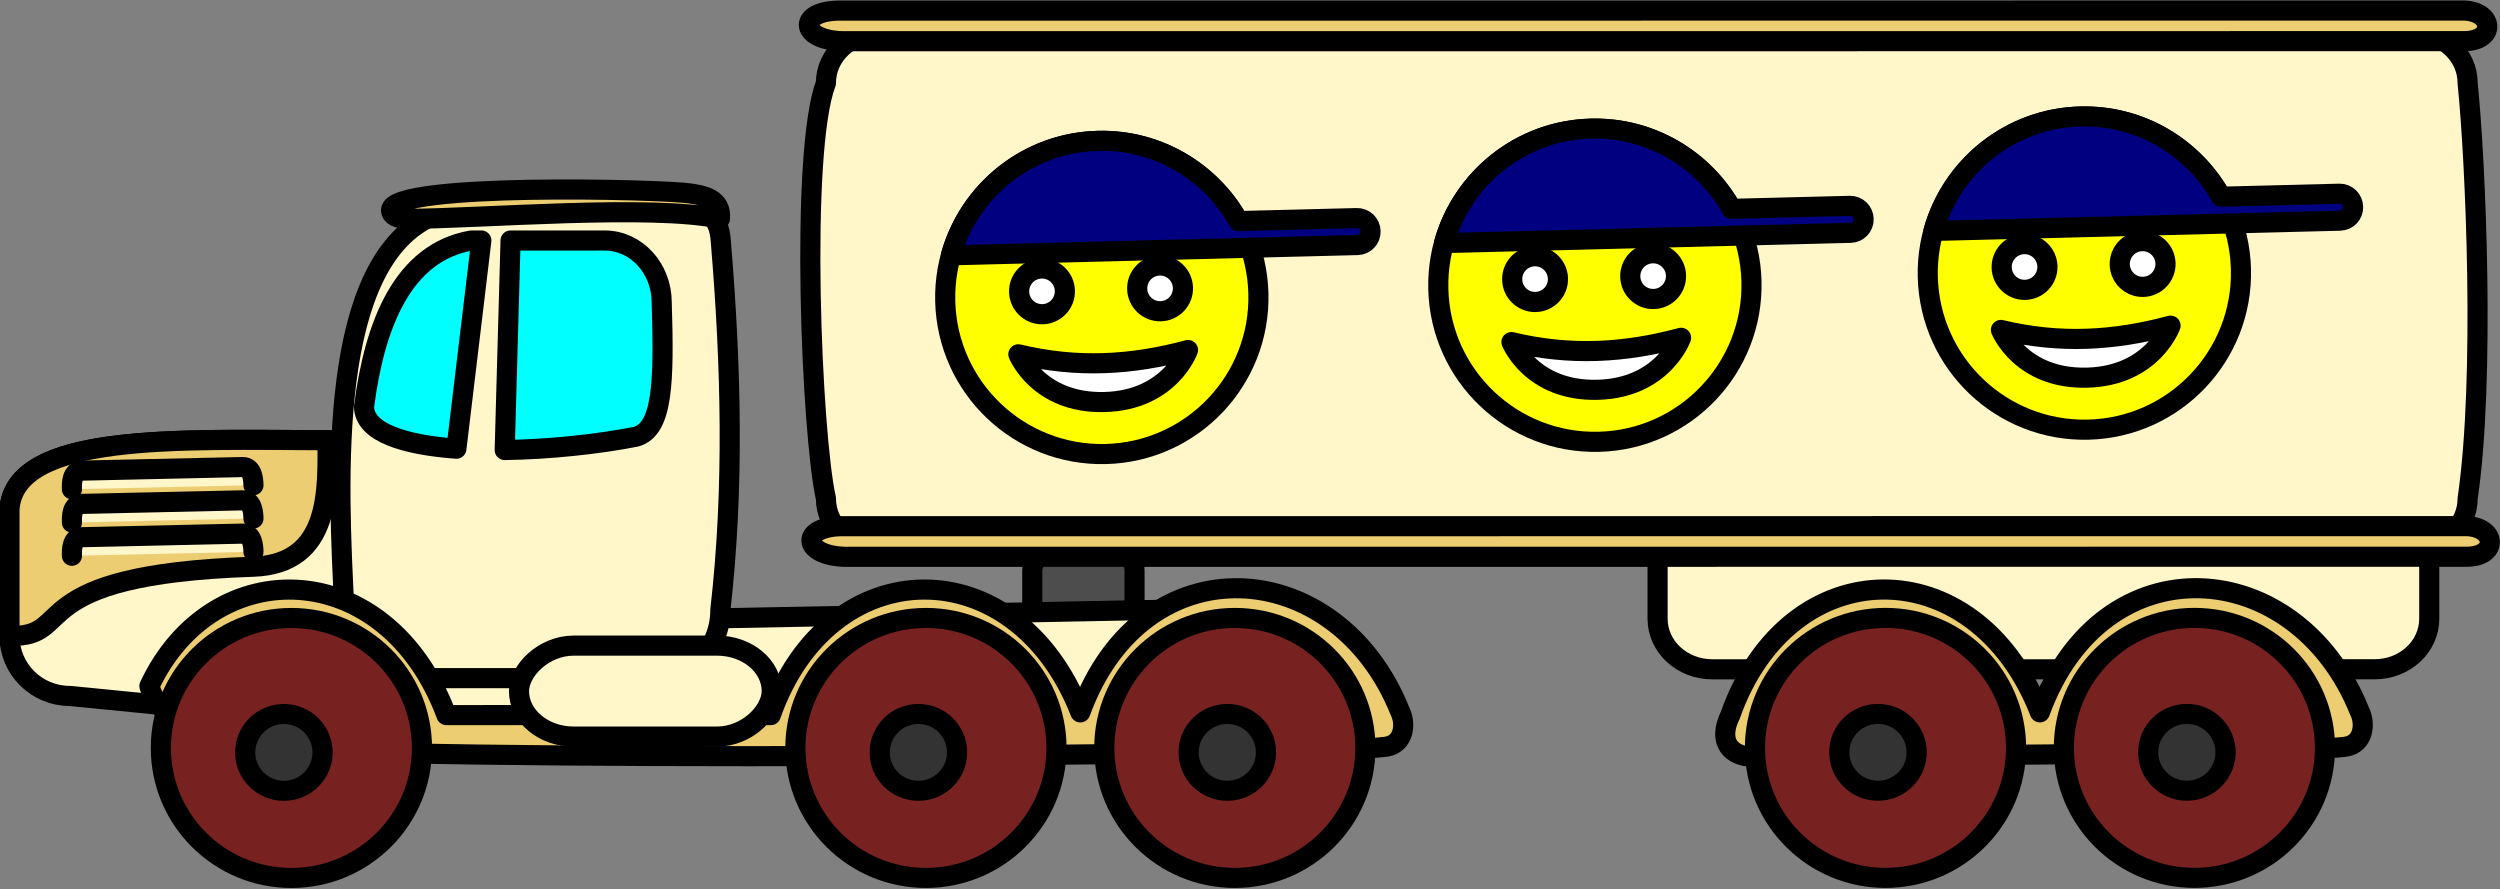
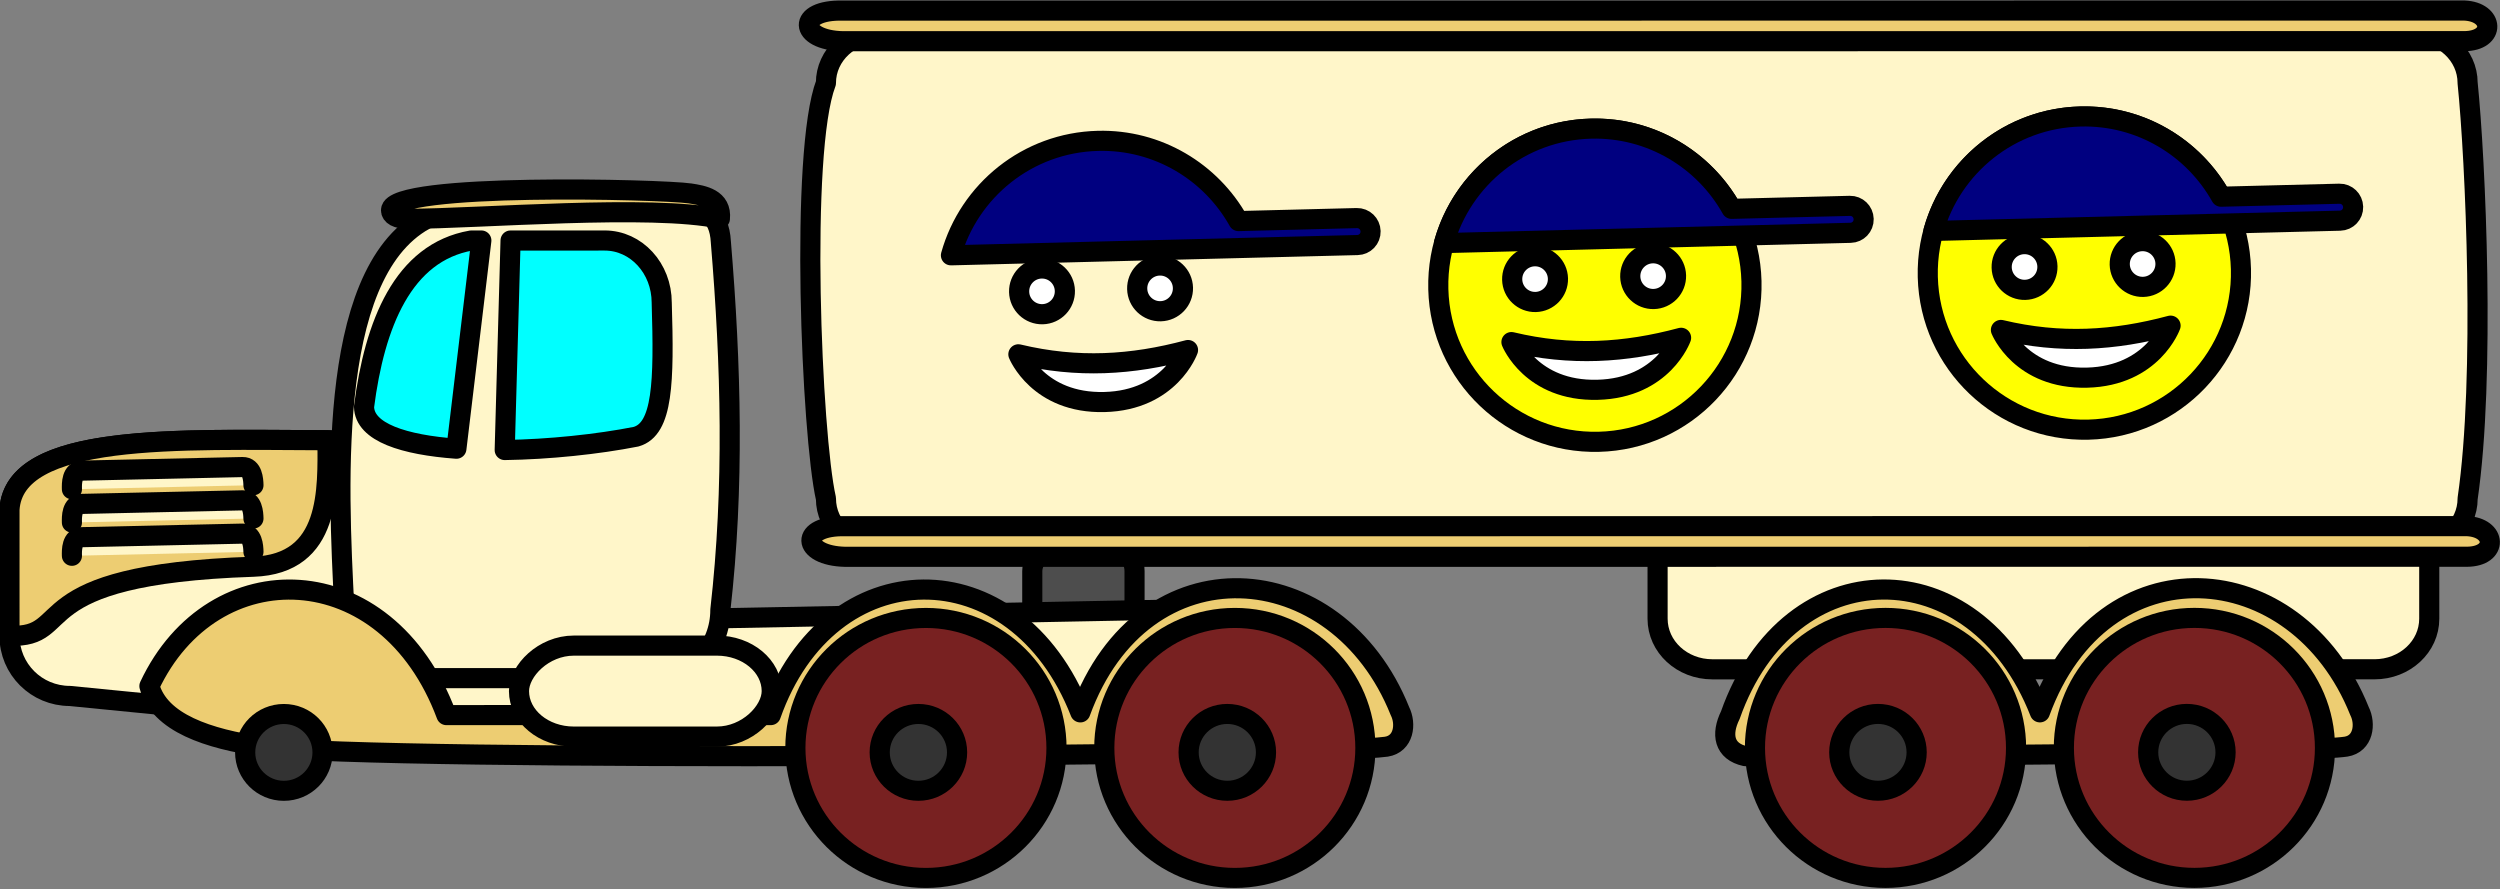
<svg xmlns="http://www.w3.org/2000/svg" xmlns:ns1="http://sodipodi.sourceforge.net/DTD/sodipodi-0.dtd" xmlns:ns2="http://www.inkscape.org/namespaces/inkscape" width="372.882" height="132.611" id="svg2" ns1:version="0.32" ns2:version="0.92.3 (2405546, 2018-03-11)" ns1:docname="car-17.svg" ns2:output_extension="org.inkscape.output.svg.inkscape" version="1.0" style="display:inline" ns2:export-filename="C:\Dokumente und Einstellungen\Klaus\desktop\Apuan.png" ns2:export-xdpi="149.99368" ns2:export-ydpi="149.99368">
  <rect width="100%" height="100%" fill="#808080" stroke="none" />
  <ns1:namedview id="base" pagecolor="#ffffff" bordercolor="#666666" borderopacity="1.0" gridtolerance="10000" guidetolerance="14" objecttolerance="10" ns2:pageopacity="0.0" ns2:pageshadow="2" ns2:zoom="1.3501849" ns2:cx="141.79482" ns2:cy="66.305428" ns2:document-units="px" ns2:current-layer="layer1" showgrid="false" showguides="true" ns2:guide-bbox="true" ns2:object-nodes="true" units="cm" ns2:window-width="1920" ns2:window-height="1017" ns2:window-x="-4" ns2:window-y="9" ns2:window-maximized="1" fit-margin-top="0" fit-margin-left="0" fit-margin-right="0" fit-margin-bottom="0" showborder="false" />
  <defs id="defs4" />
  <g style="display:inline" id="layer1" ns2:groupmode="layer" ns2:label="Bilder" transform="translate(-408.202,-242.898)">
    <g transform="translate(79.244,410.27)" ns1:insensitive="true" style="display:none" ns2:label="Temp" id="layer2">
      <path ns1:nodetypes="ccccc" id="rect2383" d="M 192.314,241.13 500.817,139.92 491.803,459.145 184.301,417.142 Z" style="opacity:0.55;fill:#ff0000;fill-opacity:1;stroke:#000000;stroke-width:1.015;stroke-linecap:round;stroke-linejoin:round;stroke-miterlimit:4;stroke-opacity:1" transform="matrix(0.971,0.239,0,1,0,0)" ns2:connector-curvature="0" />
-       <path style="opacity:0.55;fill:#ff0000;fill-opacity:1;stroke:#000000;stroke-width:1;stroke-linecap:round;stroke-linejoin:round;stroke-miterlimit:4;stroke-opacity:1" d="M 617.915,317.242 486.262,260.263 477.551,576.683 622.442,350.311 Z" id="path3158" ns1:nodetypes="ccccc" ns2:connector-curvature="0" />
      <path transform="matrix(0.971,0.239,0,1,0,0)" style="opacity:0.55;fill:#ff0000;fill-opacity:1;stroke:#000000;stroke-width:1.015;stroke-linecap:round;stroke-linejoin:round;stroke-miterlimit:4;stroke-opacity:1" d="M 192.314,241.13 500.817,139.92 509.832,-40.222 236.386,75.952 Z" id="path3160" ns1:nodetypes="ccccc" ns2:connector-curvature="0" />
      <path transform="matrix(0.971,0.239,0,1,0,0)" ns1:nodetypes="ccccc" id="path3162" d="M 636.356,165.157 500.817,139.92 509.832,-40.222 632.032,129.231 Z" style="opacity:0.55;fill:#ff0000;fill-opacity:1;stroke:#000000;stroke-width:1.015;stroke-linecap:round;stroke-linejoin:round;stroke-miterlimit:4;stroke-opacity:1" ns2:connector-curvature="0" />
    </g>
    <flowRoot style="font-style:normal;font-weight:normal;line-height:0.01%;font-family:'Bitstream Vera Sans';fill:#000000;fill-opacity:1;stroke:none;stroke-width:1px;stroke-linecap:butt;stroke-linejoin:miter;stroke-opacity:1" id="flowRoot3676" xml:space="preserve">
      <flowRegion id="flowRegion3678">
        <rect y="46.381" x="96.516" height="81.948" width="31.869" id="rect3680" />
      </flowRegion>
      <flowPara id="flowPara3682"> </flowPara>
    </flowRoot>
    <g id="g112" transform="matrix(-1,0,0,1,1189.287,-4.2760494e-6)">
      <g id="g3427" transform="matrix(0.885,3.9061458e-5,-4.5065353e-5,0.885,316.171,24.157)">
        <rect ry="4.761" rx="5.17" y="338.639" x="334.135" height="16.147" width="17.235" id="rect3363" style="fill:#4d4d4d;fill-opacity:1;stroke:#000000;stroke-width:3.391;stroke-linecap:round;stroke-linejoin:round;stroke-miterlimit:4;stroke-dasharray:none;stroke-opacity:1" />
        <path ns2:connector-curvature="0" ns1:nodetypes="ccccccccc" id="rect3359" d="m 125.165,320.299 h 111.587 c 5.115,0 9.233,3.804 9.233,8.529 v 22.6 c 0,4.725 -4.118,8.529 -9.233,8.529 H 125.165 c -5.115,0 -9.233,-3.804 -9.233,-8.529 v -22.6 c 0,-4.725 4.118,-8.529 9.233,-8.529 z" style="fill:#fff6c9;fill-opacity:1;stroke:#000000;stroke-width:3.391;stroke-linecap:round;stroke-linejoin:round;stroke-miterlimit:4;stroke-opacity:1" />
        <path ns2:connector-curvature="0" ns1:nodetypes="cccccccccc" id="rect3316" d="m 443.587,320.042 -10.187,31.874 -126.022,-2.425 c -2.678,0 -4.837,2.151 -4.837,4.821 -0.275,3.688 0.767,12.668 4.837,13.318 l 145.399,2.805 60.783,-6 c 5.645,0 10.187,-4.526 10.187,-10.152 v -21.269 c -1.141,-18.003 -53.357,-8.692 -80.16,-12.972 z" style="fill:#fff6c9;fill-opacity:1;stroke:#000000;stroke-width:3.391;stroke-linecap:round;stroke-linejoin:round;stroke-miterlimit:4;stroke-opacity:1" />
        <path ns2:connector-curvature="0" ns1:nodetypes="cccccccc" id="rect3286" d="m 410.082,281.71 c -3.13,0.378 -5.982,1.282 -6.23,6.233 -1.721,20.67 -2.277,41.34 0.088,62.01 -1e-5,6.365 4.708,11.482 10.553,11.482 h 42.257 c 5.845,0 10.553,-5.116 10.553,-11.482 1.115,-21.891 3.019,-58.906 -15.17,-66.542 -12.854,-1.166 -35.796,-2.007 -42.051,-1.701 z" style="fill:#fff6c9;fill-opacity:1;stroke:#000000;stroke-width:3.391;stroke-linecap:round;stroke-linejoin:round;stroke-miterlimit:4;stroke-opacity:1" />
        <path ns2:connector-curvature="0" ns1:nodetypes="cccccccc" id="path3293" d="m 291.695,372.994 c 10.794,1.613 169.842,2.592 189.4,0 9.172,-1.328 17.356,-4.011 19.069,-10.226 -10.698,-22.786 -40.011,-22.052 -50.055,4.894 h -54.671 c -9.85,-27.983 -41.301,-28.278 -52.165,-0.453 -10.587,-29.056 -43.277,-26.645 -53.862,-0.219 -1.099,2.185 -0.663,5.535 2.283,6.003 z" style="fill:#edcd72;fill-opacity:1;stroke:#000000;stroke-width:3.391;stroke-linecap:round;stroke-linejoin:round;stroke-miterlimit:4;stroke-dasharray:none;stroke-opacity:1" />
-         <circle r="46.913" cy="654.394" cx="468.601" transform="matrix(0.469,0,0,0.467,256.459,67.601)" id="path3289" style="fill:#782121;fill-opacity:1;stroke:#000000;stroke-width:7.241;stroke-linecap:round;stroke-linejoin:round;stroke-miterlimit:4;stroke-dasharray:none;stroke-opacity:1" />
        <circle r="46.913" cy="654.394" cx="468.601" transform="matrix(0.139,0,0,0.138,412.369,283.643)" style="fill:#333333;fill-opacity:1;stroke:#000000;stroke-width:24.474;stroke-linecap:round;stroke-linejoin:round;stroke-miterlimit:4;stroke-dasharray:none;stroke-opacity:1" id="path3291" />
        <circle r="46.913" cy="654.394" cx="468.601" style="fill:#782121;fill-opacity:1;stroke:#000000;stroke-width:7.241;stroke-linecap:round;stroke-linejoin:round;stroke-miterlimit:4;stroke-dasharray:none;stroke-opacity:1" id="path3300" transform="matrix(0.469,0,0,0.467,149.52,67.601)" />
        <circle r="46.913" cy="654.394" cx="468.601" id="path3303" style="fill:#333333;fill-opacity:1;stroke:#000000;stroke-width:24.474;stroke-linecap:round;stroke-linejoin:round;stroke-miterlimit:4;stroke-dasharray:none;stroke-opacity:1" transform="matrix(0.139,0,0,0.138,305.43,283.643)" />
        <circle r="46.913" cy="654.394" cx="468.601" transform="matrix(0.469,0,0,0.467,97.458,67.601)" id="path3308" style="fill:#782121;fill-opacity:1;stroke:#000000;stroke-width:7.241;stroke-linecap:round;stroke-linejoin:round;stroke-miterlimit:4;stroke-dasharray:none;stroke-opacity:1" />
        <circle r="46.913" cy="654.394" cx="468.601" transform="matrix(0.139,0,0,0.138,253.368,283.643)" style="fill:#333333;fill-opacity:1;stroke:#000000;stroke-width:24.474;stroke-linecap:round;stroke-linejoin:round;stroke-miterlimit:4;stroke-dasharray:none;stroke-opacity:1" id="path3310" />
        <path ns2:connector-curvature="0" ns1:nodetypes="ccccccccccc" id="path3324" d="m 423.434,287.68 c -5.324,0 -9.615,4.676 -9.615,10.474 -0.409,13.413 -0.202,21.31 4.329,22.592 6.461,1.271 14.652,2.136 22.135,2.243 l -0.989,-35.309 z m 20.784,0 4.207,35.088 c 8.791,-0.648 15.489,-2.731 15.566,-7.07 -1.788,-13.946 -6.567,-26.007 -18.072,-28.017 z" style="fill:#00ffff;fill-opacity:1;stroke:#000000;stroke-width:3.391;stroke-linecap:round;stroke-linejoin:round;stroke-miterlimit:4;stroke-opacity:1" />
        <path ns2:connector-curvature="0" style="fill:#edcd72;fill-opacity:1;stroke:#000000;stroke-width:3.391;stroke-linecap:round;stroke-linejoin:round;stroke-miterlimit:4;stroke-opacity:1" d="m 409.07,279.742 c -2.22,0.337 -5.405,0.863 -5.056,4.268 11.523,-2.46 40.525,-0.016 52.542,0.016 1.934,0.005 2.895,-0.623 2.885,-1.458 -0.054,-4.696 -45.769,-3.523 -50.372,-2.825 z" id="path3332" ns1:nodetypes="ccsss" />
        <path ns2:connector-curvature="0" style="fill:#edcd72;fill-opacity:1;stroke:#000000;stroke-width:3.391;stroke-linecap:round;stroke-linejoin:round;stroke-miterlimit:4;stroke-opacity:1" d="m 523.747,354.282 v -21.269 c -0.824,-13.006 -28.306,-11.756 -53.605,-11.674 0,8.136 -0.708,20.869 12.515,21.317 39.643,1.319 29.693,12.089 41.09,11.626 z" id="path3334" ns1:nodetypes="cccsc" />
        <path ns2:connector-curvature="0" ns1:nodetypes="cccc" id="rect3336" d="m 482.628,328.916 c 0.021,-0.939 0.148,-3.095 1.828,-3.058 l 27.077,0.599 c 1.759,0.039 1.711,2.197 1.69,3.135" style="fill:#fff6c9;fill-opacity:1;stroke:#000000;stroke-width:3.391;stroke-linecap:round;stroke-linejoin:round;stroke-miterlimit:4;stroke-opacity:1" />
        <path ns2:connector-curvature="0" style="fill:#fff6c9;fill-opacity:1;stroke:#000000;stroke-width:3.391;stroke-linecap:round;stroke-linejoin:round;stroke-miterlimit:4;stroke-opacity:1" d="m 482.628,334.525 c 0.021,-0.939 0.148,-3.095 1.828,-3.058 l 27.077,0.599 c 1.759,0.039 1.711,2.197 1.69,3.135" id="path3339" ns1:nodetypes="cccc" />
        <path ns2:connector-curvature="0" ns1:nodetypes="cccc" id="path3341" d="m 482.628,340.135 c 0.021,-0.939 0.148,-3.095 1.828,-3.058 l 27.077,0.599 c 1.759,0.039 1.711,2.197 1.69,3.135" style="fill:#fff6c9;fill-opacity:1;stroke:#000000;stroke-width:3.391;stroke-linecap:round;stroke-linejoin:round;stroke-miterlimit:4;stroke-opacity:1" />
        <path ns2:connector-curvature="0" style="fill:#edcd72;fill-opacity:1;stroke:#000000;stroke-width:3.391;stroke-linecap:round;stroke-linejoin:round;stroke-miterlimit:4;stroke-dasharray:none;stroke-opacity:1" d="m 129.975,372.994 c 5.875,0.878 53.918,1.568 101.231,1.597 3.602,-0.792 4.118,-3.673 2.513,-6.928 -9.85,-27.983 -41.301,-28.278 -52.165,-0.453 -10.587,-29.056 -43.277,-26.645 -53.862,-0.219 -1.099,2.185 -0.663,5.535 2.283,6.003 z" id="path3343" ns1:nodetypes="cccccc" />
        <circle r="46.913" cy="654.394" cx="468.601" transform="matrix(0.469,0,0,0.467,-12.201,67.601)" id="path3349" style="fill:#782121;fill-opacity:1;stroke:#000000;stroke-width:7.241;stroke-linecap:round;stroke-linejoin:round;stroke-miterlimit:4;stroke-dasharray:none;stroke-opacity:1" />
        <circle r="46.913" cy="654.394" cx="468.601" transform="matrix(0.139,0,0,0.138,143.71,283.643)" style="fill:#333333;fill-opacity:1;stroke:#000000;stroke-width:24.474;stroke-linecap:round;stroke-linejoin:round;stroke-miterlimit:4;stroke-dasharray:none;stroke-opacity:1" id="path3351" />
        <circle r="46.913" cy="654.394" cx="468.601" style="fill:#782121;fill-opacity:1;stroke:#000000;stroke-width:7.241;stroke-linecap:round;stroke-linejoin:round;stroke-miterlimit:4;stroke-dasharray:none;stroke-opacity:1" id="path3353" transform="matrix(0.469,0,0,0.467,-64.263,67.601)" />
        <circle r="46.913" cy="654.394" cx="468.601" id="path3355" style="fill:#333333;fill-opacity:1;stroke:#000000;stroke-width:24.474;stroke-linecap:round;stroke-linejoin:round;stroke-miterlimit:4;stroke-dasharray:none;stroke-opacity:1" transform="matrix(0.139,0,0,0.138,91.648,283.643)" />
        <path ns2:connector-curvature="0" ns1:nodetypes="ccccccccc" id="rect3357" d="m 118.696,252.61 c 15.286,-2.518 241.082,-2.908 258.214,0 5.115,0 9.233,3.804 9.233,8.529 4.445,11.651 2.429,59.31 0,70.038 0,4.725 -4.118,8.529 -9.233,8.529 -88.814,0 -175.142,0 -258.214,0 -5.115,0 -9.233,-3.804 -9.233,-8.529 -2.992,-20.461 -1.33,-57.078 0,-70.038 0,-4.725 4.118,-8.529 9.233,-8.529 z" style="fill:#fff6c9;fill-opacity:1;stroke:#000000;stroke-width:3.391;stroke-linecap:round;stroke-linejoin:round;stroke-miterlimit:4;stroke-opacity:1" />
        <path ns2:connector-curvature="0" ns1:nodetypes="ccccc" id="rect3365" d="m 110.002,248.936 h 273.308 c 7.774,-0.188 7.45,4.991 0,5.159 H 110.002 c -5.29,-0.041 -4.984,-4.936 0,-5.159 z" style="fill:#edcd72;fill-opacity:1;stroke:#000000;stroke-width:3.391;stroke-linecap:round;stroke-linejoin:round;stroke-miterlimit:4;stroke-opacity:1" />
        <path ns2:connector-curvature="0" style="fill:#edcd72;fill-opacity:1;stroke:#000000;stroke-width:3.391;stroke-linecap:round;stroke-linejoin:round;stroke-miterlimit:4;stroke-opacity:1" d="m 109.576,335.831 h 273.308 c 7.774,-0.188 7.45,4.991 0,5.159 H 109.576 c -5.29,-0.041 -4.984,-4.936 0,-5.159 z" id="path3369" ns1:nodetypes="ccccc" />
        <rect ry="8.529" rx="9.233" y="355.953" x="395.282" height="15.334" width="42.595" id="rect3371" style="fill:#fff6c9;fill-opacity:1;stroke:#000000;stroke-width:3.391;stroke-linecap:round;stroke-linejoin:round;stroke-miterlimit:4;stroke-dasharray:none;stroke-opacity:1" />
      </g>
      <g transform="matrix(0.396,0.01,-0.01,0.396,495.088,206.979)" id="g7036">
-         <circle r="58.975" cy="194.856" cx="312.137" style="opacity:1;fill:#ffff00;fill-opacity:1;stroke:#000000;stroke-width:7.572;stroke-linecap:round;stroke-linejoin:round;stroke-miterlimit:4;stroke-dasharray:none;stroke-opacity:1" id="path7004" />
        <g id="g7013" transform="matrix(0.773,0,0,0.773,70.195,51.151)">
          <circle r="58.975" cy="194.856" cx="312.137" transform="matrix(0.189,0,0,0.189,225.52,145.371)" style="opacity:1;fill:#ffffff;fill-opacity:1;stroke:#000000;stroke-width:51.959;stroke-linecap:round;stroke-linejoin:round;stroke-miterlimit:4;stroke-dasharray:none;stroke-opacity:1" id="path7006" />
          <circle r="58.975" cy="194.856" cx="312.137" id="path7008" style="opacity:1;fill:#ffffff;fill-opacity:1;stroke:#000000;stroke-width:51.959;stroke-linecap:round;stroke-linejoin:round;stroke-miterlimit:4;stroke-dasharray:none;stroke-opacity:1" transform="matrix(0.189,0,0,0.189,283.052,145.371)" />
        </g>
        <path ns2:connector-curvature="0" style="fill:#ffffff;fill-opacity:1;stroke:#000000;stroke-width:7.572;stroke-linecap:round;stroke-linejoin:round;stroke-miterlimit:4;stroke-opacity:1" d="m 344.088,215.466 c 0,0 -7.004,18.78 -31.95,18.78 -24.727,0 -31.95,-18.78 -31.95,-18.78 21.3,5.14 41.723,5.903 63.901,0 z" id="rect7010" ns1:nodetypes="czcc" />
        <path ns2:connector-curvature="0" style="fill:#000080;fill-opacity:1;stroke:#000000;stroke-width:7.572;stroke-linecap:round;stroke-linejoin:round;stroke-miterlimit:4;stroke-opacity:1" d="m 312.125,135.875 c -22.643,0 -42.279,12.794 -52.156,31.531 h -44.562 c -2.81,0 -5.062,2.284 -5.062,5.094 0,2.81 2.253,5.062 5.062,5.062 h 40.344 100.906 11.875 C 361.137,153.434 338.665,135.875 312.125,135.875 Z" id="path7017" />
      </g>
      <g id="g7044" transform="matrix(0.396,0.01,-0.01,0.396,421.545,205.155)">
        <circle r="58.975" cy="194.856" cx="312.137" id="path7046" style="opacity:1;fill:#ffff00;fill-opacity:1;stroke:#000000;stroke-width:7.572;stroke-linecap:round;stroke-linejoin:round;stroke-miterlimit:4;stroke-dasharray:none;stroke-opacity:1" />
        <g transform="matrix(0.773,0,0,0.773,70.195,51.151)" id="g7048">
          <circle r="58.975" cy="194.856" cx="312.137" id="path7050" style="opacity:1;fill:#ffffff;fill-opacity:1;stroke:#000000;stroke-width:51.959;stroke-linecap:round;stroke-linejoin:round;stroke-miterlimit:4;stroke-dasharray:none;stroke-opacity:1" transform="matrix(0.189,0,0,0.189,225.52,145.371)" />
          <circle r="58.975" cy="194.856" cx="312.137" transform="matrix(0.189,0,0,0.189,283.052,145.371)" style="opacity:1;fill:#ffffff;fill-opacity:1;stroke:#000000;stroke-width:51.959;stroke-linecap:round;stroke-linejoin:round;stroke-miterlimit:4;stroke-dasharray:none;stroke-opacity:1" id="path7052" />
        </g>
        <path ns2:connector-curvature="0" ns1:nodetypes="czcc" id="path7054" d="m 344.088,215.466 c 0,0 -7.004,18.78 -31.95,18.78 -24.727,0 -31.95,-18.78 -31.95,-18.78 21.3,5.14 41.723,5.903 63.901,0 z" style="fill:#ffffff;fill-opacity:1;stroke:#000000;stroke-width:7.572;stroke-linecap:round;stroke-linejoin:round;stroke-miterlimit:4;stroke-opacity:1" />
        <path ns2:connector-curvature="0" id="path7056" d="m 312.125,135.875 c -22.643,0 -42.279,12.794 -52.156,31.531 h -44.562 c -2.81,0 -5.062,2.284 -5.062,5.094 0,2.81 2.253,5.062 5.062,5.062 h 40.344 100.906 11.875 C 361.137,153.434 338.665,135.875 312.125,135.875 Z" style="fill:#000080;fill-opacity:1;stroke:#000000;stroke-width:7.572;stroke-linecap:round;stroke-linejoin:round;stroke-miterlimit:4;stroke-opacity:1" />
      </g>
      <g transform="matrix(0.396,0.01,-0.01,0.396,348.538,203.344)" id="g7058">
        <circle r="58.975" cy="194.856" cx="312.137" style="opacity:1;fill:#ffff00;fill-opacity:1;stroke:#000000;stroke-width:7.572;stroke-linecap:round;stroke-linejoin:round;stroke-miterlimit:4;stroke-dasharray:none;stroke-opacity:1" id="path7060" />
        <g id="g7062" transform="matrix(0.773,0,0,0.773,70.195,51.151)">
          <circle r="58.975" cy="194.856" cx="312.137" transform="matrix(0.189,0,0,0.189,225.52,145.371)" style="opacity:1;fill:#ffffff;fill-opacity:1;stroke:#000000;stroke-width:51.959;stroke-linecap:round;stroke-linejoin:round;stroke-miterlimit:4;stroke-dasharray:none;stroke-opacity:1" id="path7064" />
          <circle r="58.975" cy="194.856" cx="312.137" id="path7066" style="opacity:1;fill:#ffffff;fill-opacity:1;stroke:#000000;stroke-width:51.959;stroke-linecap:round;stroke-linejoin:round;stroke-miterlimit:4;stroke-dasharray:none;stroke-opacity:1" transform="matrix(0.189,0,0,0.189,283.052,145.371)" />
        </g>
        <path ns2:connector-curvature="0" style="fill:#ffffff;fill-opacity:1;stroke:#000000;stroke-width:7.572;stroke-linecap:round;stroke-linejoin:round;stroke-miterlimit:4;stroke-opacity:1" d="m 344.088,215.466 c 0,0 -7.004,18.78 -31.95,18.78 -24.727,0 -31.95,-18.78 -31.95,-18.78 21.3,5.14 41.723,5.903 63.901,0 z" id="path7068" ns1:nodetypes="czcc" />
        <path ns2:connector-curvature="0" style="fill:#000080;fill-opacity:1;stroke:#000000;stroke-width:7.572;stroke-linecap:round;stroke-linejoin:round;stroke-miterlimit:4;stroke-opacity:1" d="m 312.125,135.875 c -22.643,0 -42.279,12.794 -52.156,31.531 h -44.562 c -2.81,0 -5.062,2.284 -5.062,5.094 0,2.81 2.253,5.062 5.062,5.062 h 40.344 100.906 11.875 C 361.137,153.434 338.665,135.875 312.125,135.875 Z" id="path7070" />
      </g>
    </g>
  </g>
</svg>